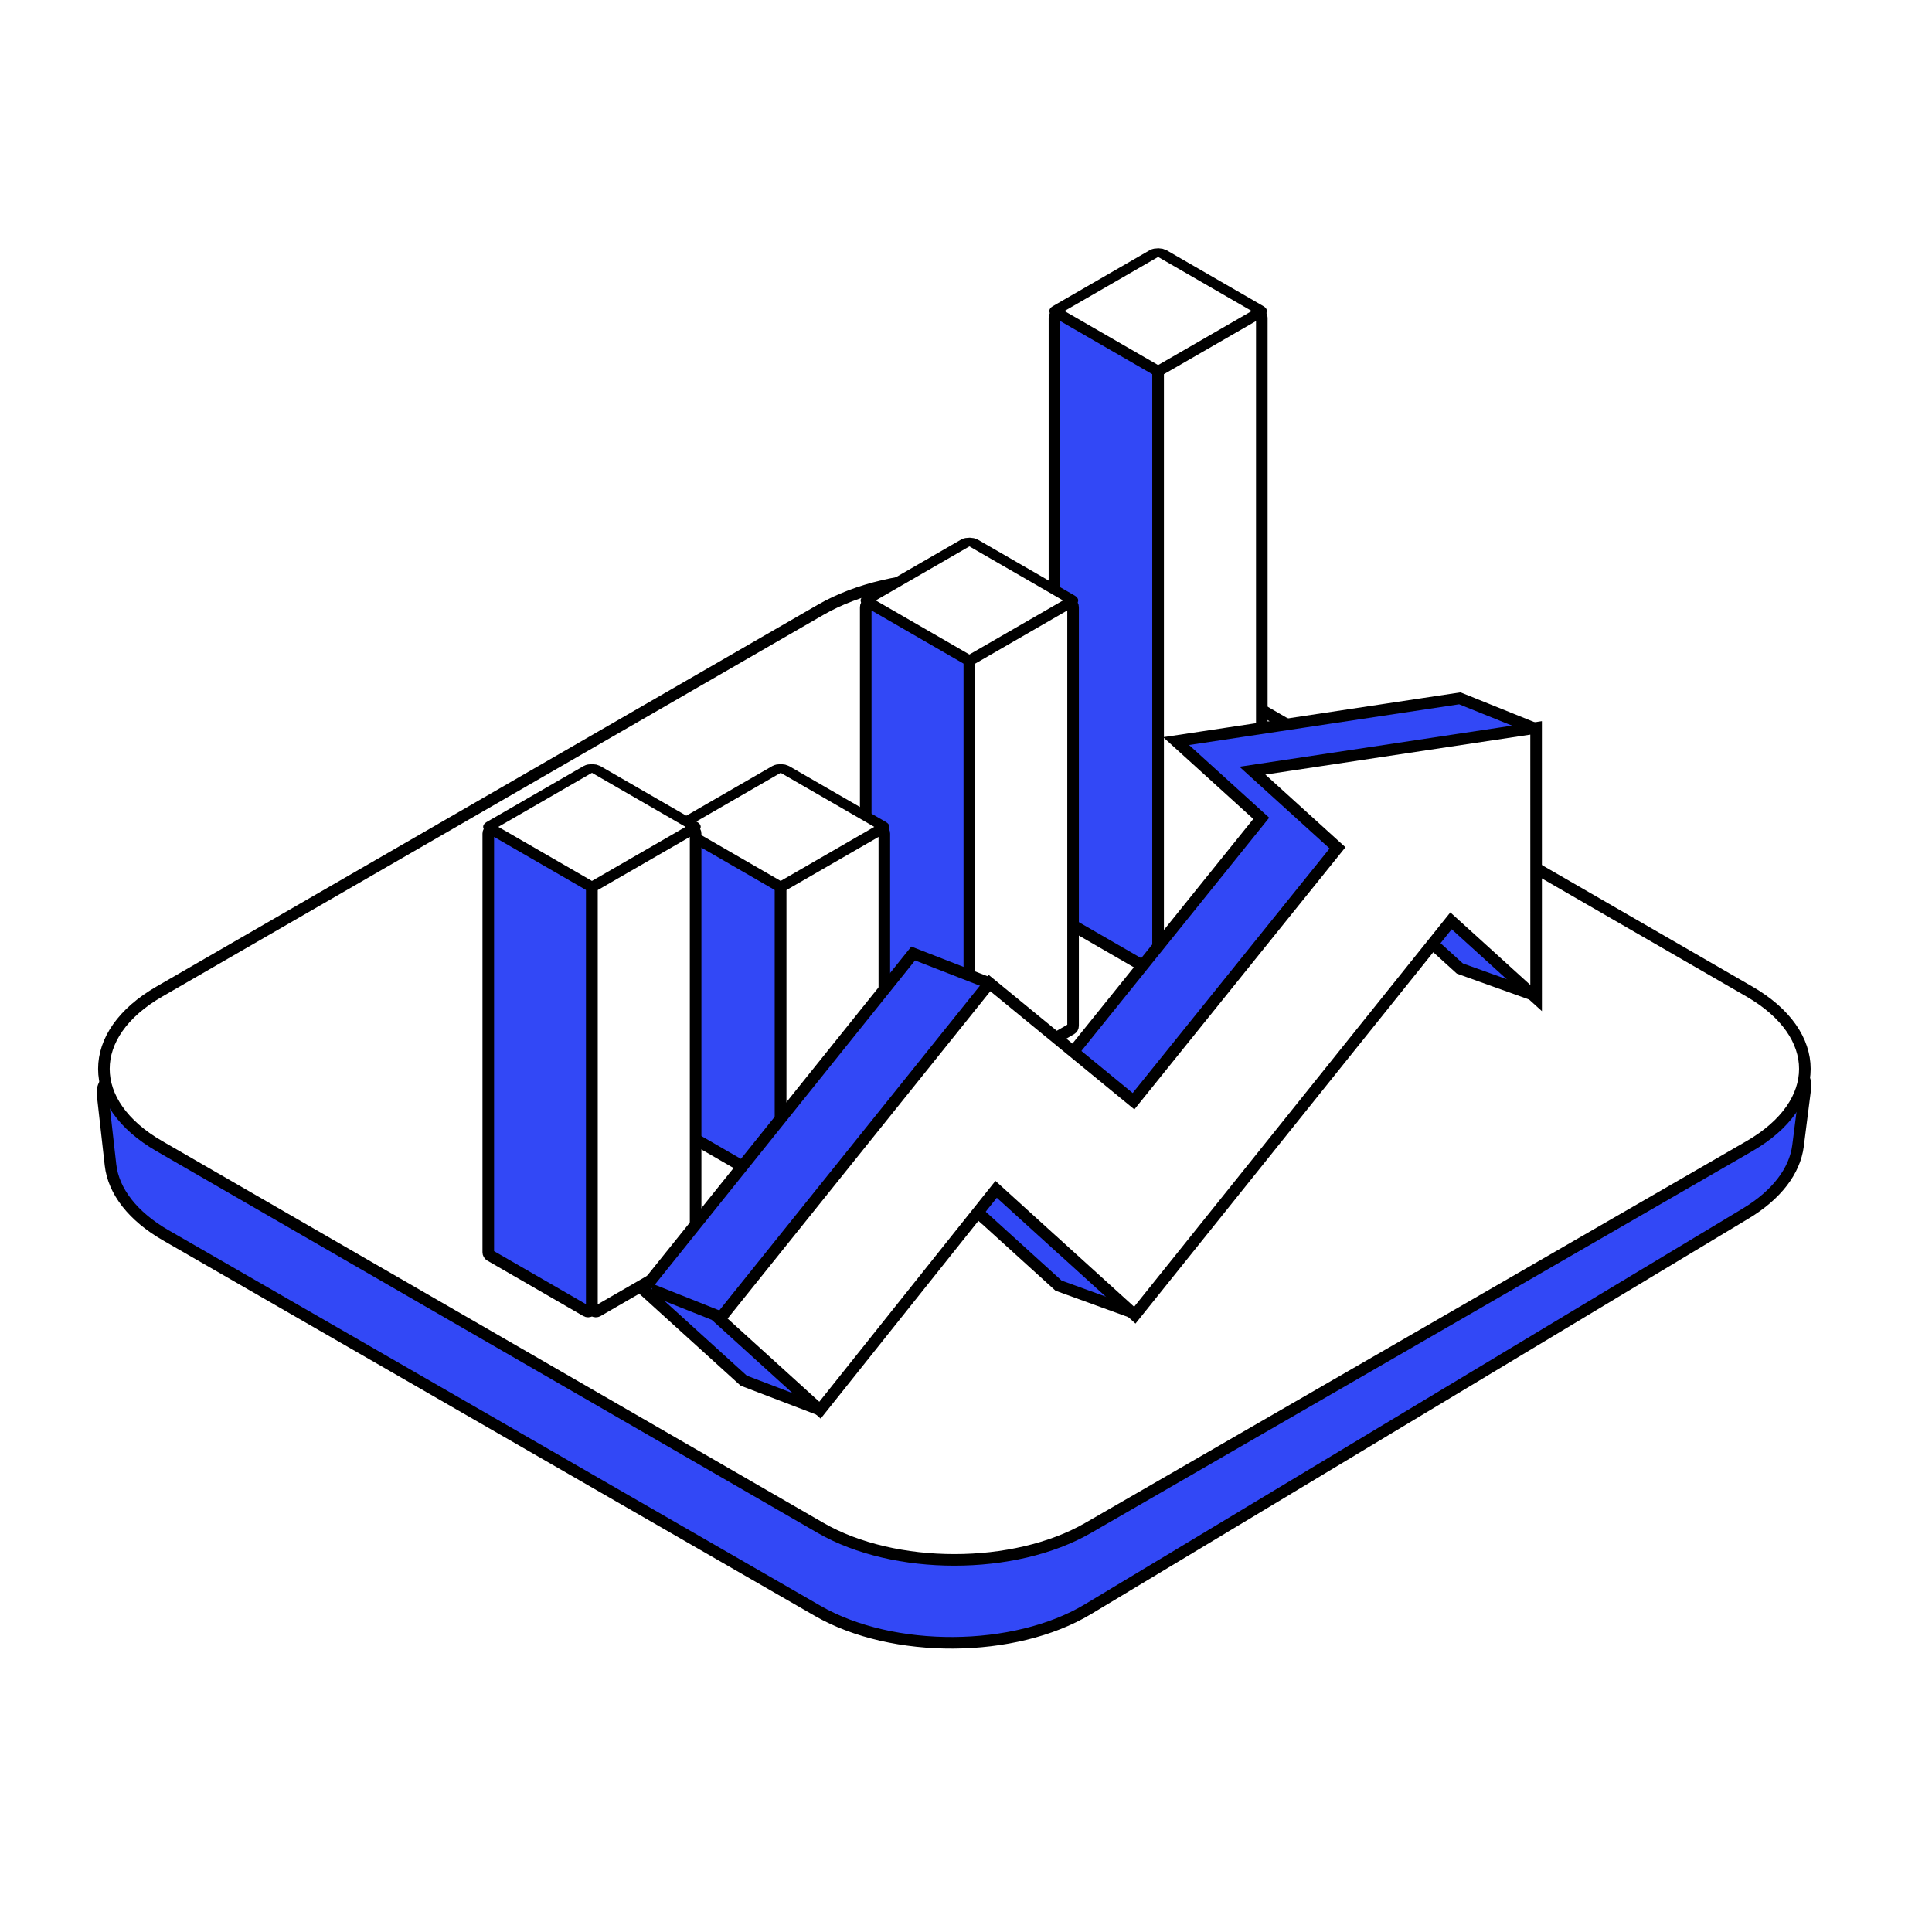
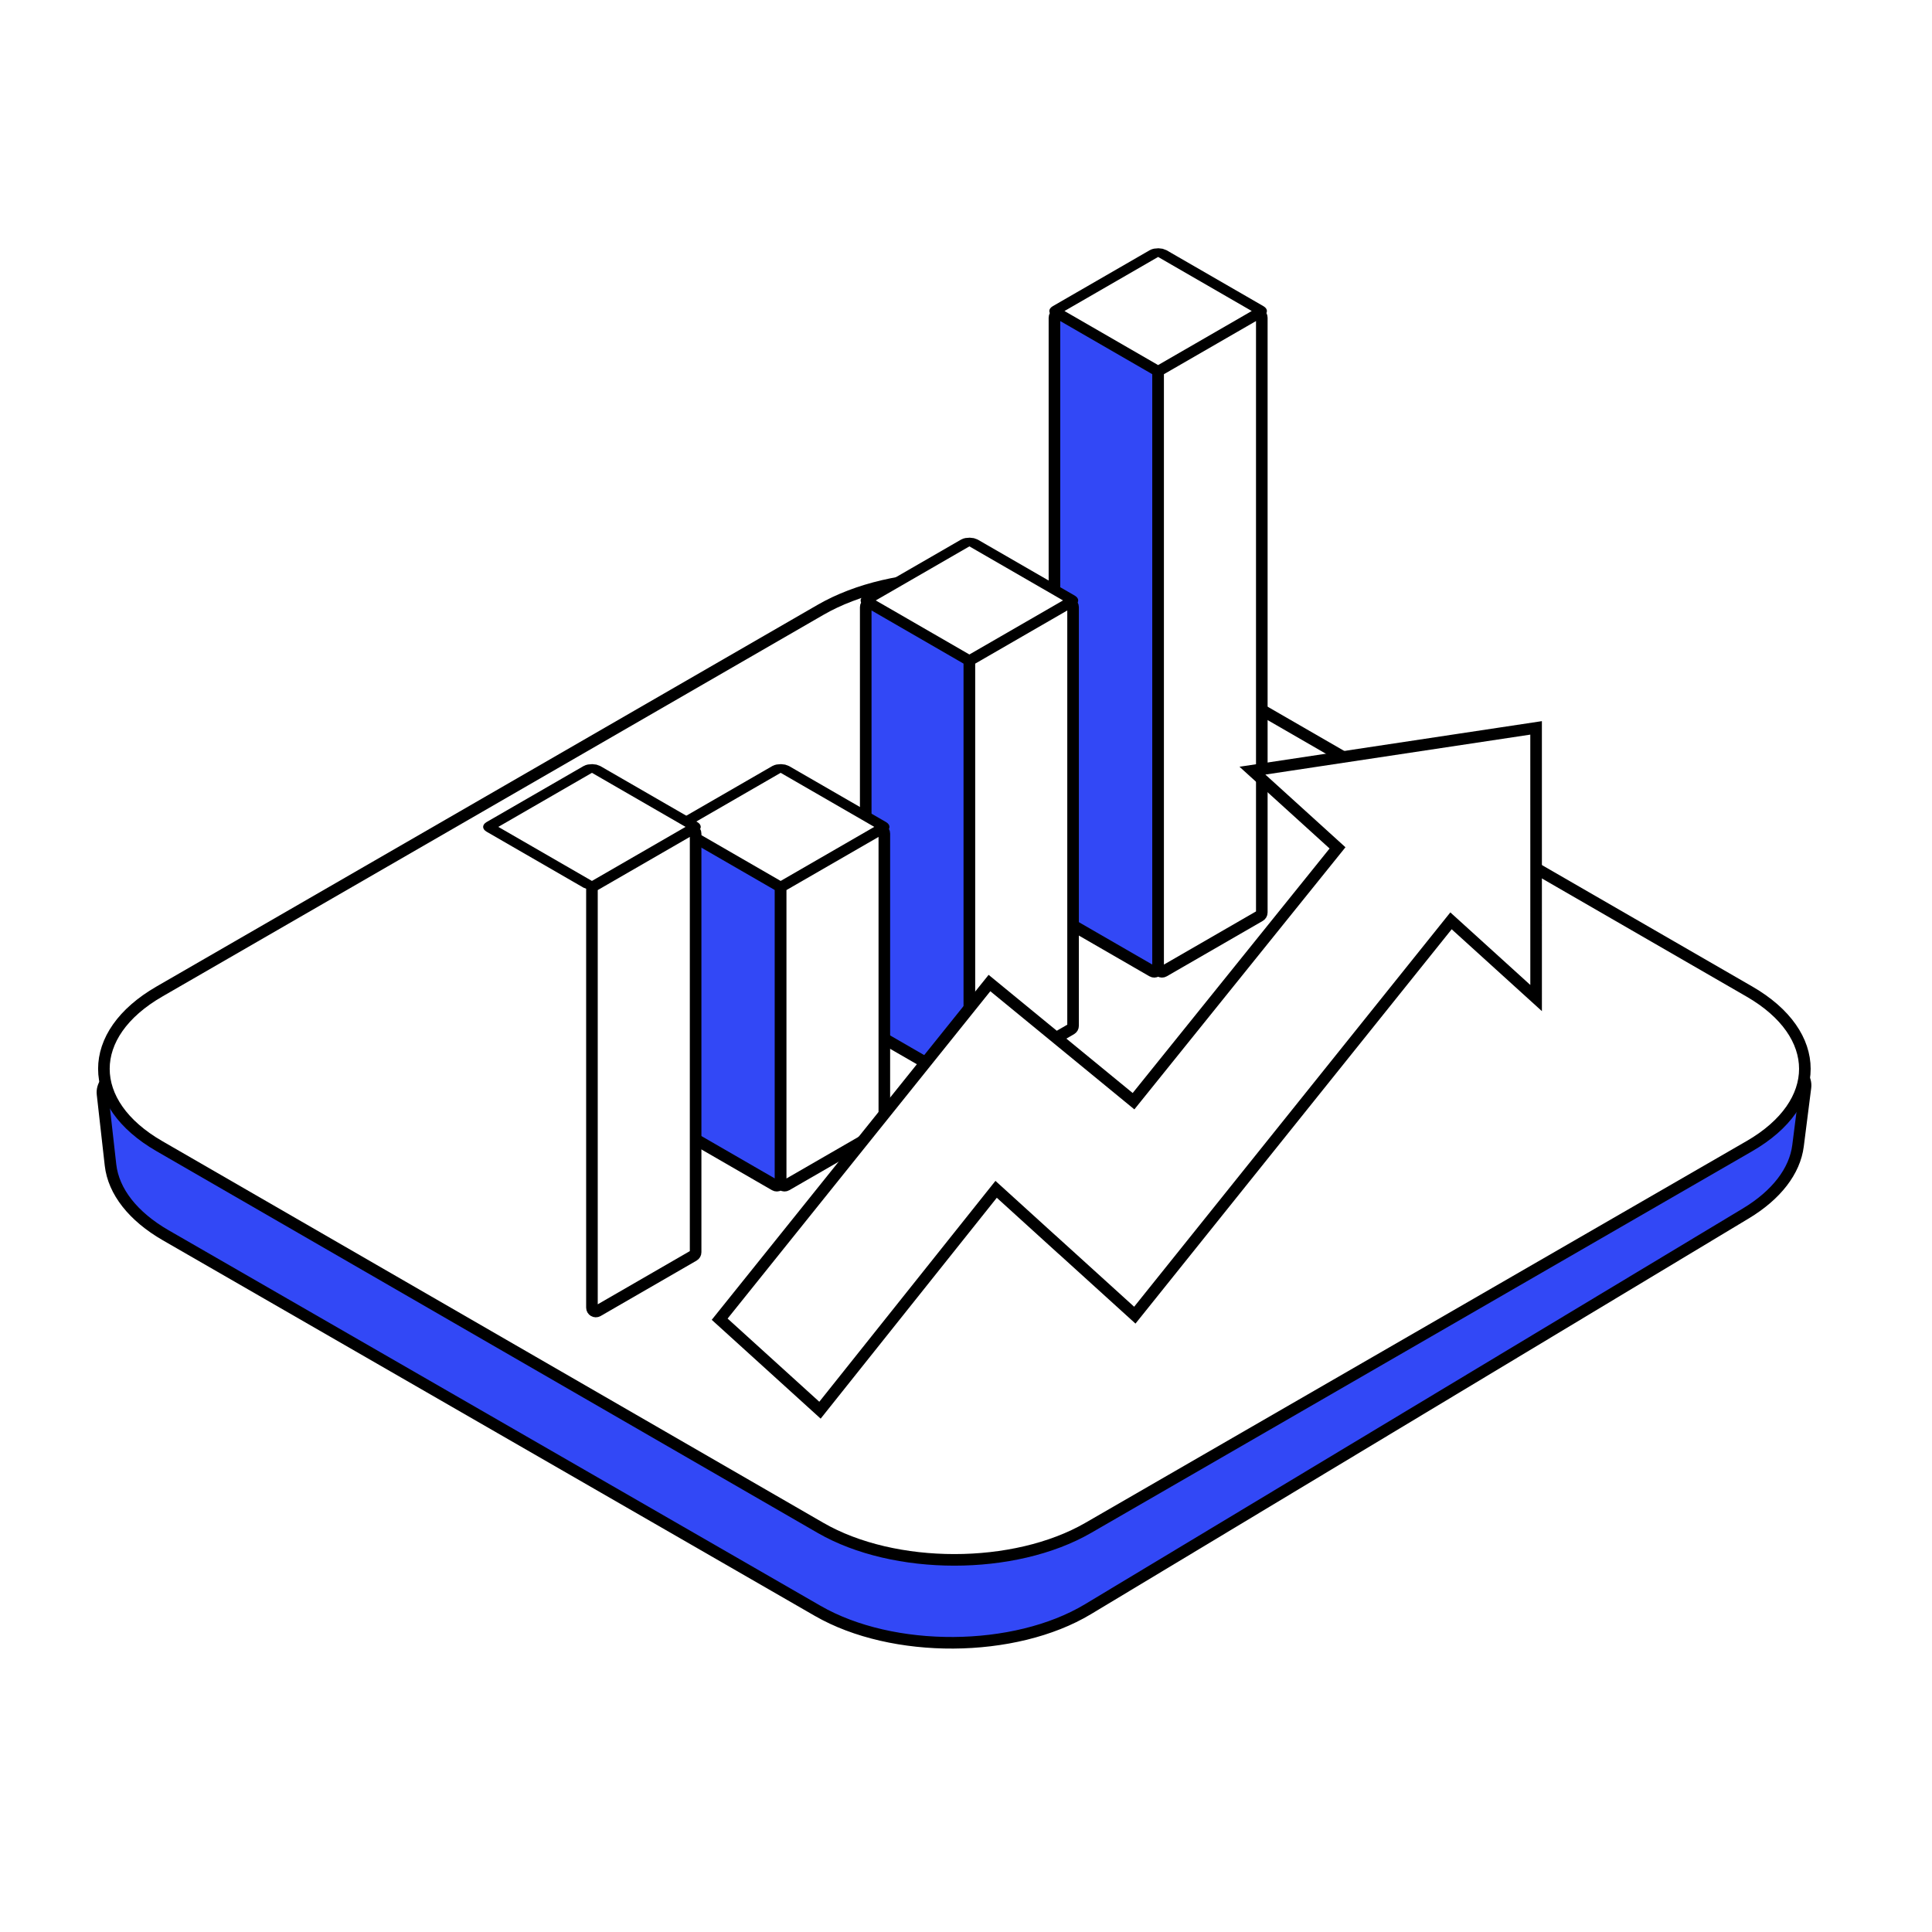
<svg xmlns="http://www.w3.org/2000/svg" width="100" height="100" viewBox="0 0 100 100" fill="none">
  <rect width="100" height="100" fill="white" />
  <path d="M8.577 63.937C6.891 62.965 5.875 61.672 5.72 60.3L5.307 56.632C5.259 56.211 5.54 55.8 6.071 55.511L42.726 35.565C46.48 33.522 52.334 33.51 56.114 35.537L92.674 55.141C93.219 55.433 93.504 55.853 93.45 56.281L93.066 59.304C92.899 60.618 91.943 61.857 90.363 62.808L56.315 83.291C52.516 85.576 46.209 85.615 42.325 83.378L8.577 63.937Z" fill="#3248F6" stroke="black" stroke-width="0.6" />
  <path d="M8.248 59.323C4.421 57.114 4.421 53.532 8.248 51.323L42.47 31.565C46.297 29.355 52.501 29.355 56.327 31.565L90.55 51.323C94.376 53.532 94.376 57.114 90.55 59.323L56.327 79.082C52.501 81.291 46.297 81.291 42.47 79.082L8.248 59.323Z" fill="white" stroke="black" stroke-width="0.6" />
  <path d="M54.878 16.271L59.844 19.138C59.906 19.174 59.944 19.24 59.944 19.311V50.1C59.944 50.254 59.778 50.35 59.644 50.273L54.678 47.406C54.616 47.37 54.578 47.304 54.578 47.232V16.444C54.578 16.29 54.745 16.194 54.878 16.271Z" fill="#3248F6" stroke="black" stroke-width="0.6" stroke-linejoin="round" />
  <path d="M60.044 19.138L65.011 16.271C65.144 16.194 65.311 16.29 65.311 16.444V47.232C65.311 47.304 65.272 47.37 65.211 47.406L60.244 50.273C60.111 50.35 59.944 50.254 59.944 50.1V19.311C59.944 19.24 59.983 19.174 60.044 19.138Z" fill="white" stroke="black" stroke-width="0.6" stroke-linejoin="round" />
  <rect width="6.196" height="6.196" rx="0.2" transform="matrix(0.866 -0.5 0.866 0.5 54.578 16.098)" fill="white" stroke="black" stroke-width="0.6" />
  <path d="M45.11 31.251L50.076 34.119C50.138 34.154 50.176 34.22 50.176 34.292V55.963C50.176 56.117 50.009 56.213 49.876 56.136L44.91 53.269C44.848 53.233 44.81 53.167 44.81 53.095V31.424C44.81 31.271 44.976 31.174 45.11 31.251Z" fill="#3248F6" stroke="black" stroke-width="0.6" stroke-linejoin="round" />
  <path d="M50.276 34.119L55.242 31.251C55.375 31.174 55.542 31.271 55.542 31.424V53.095C55.542 53.167 55.504 53.233 55.442 53.269L50.476 56.136C50.342 56.213 50.176 56.117 50.176 55.963V34.292C50.176 34.22 50.214 34.154 50.276 34.119Z" fill="white" stroke="black" stroke-width="0.6" stroke-linejoin="round" />
  <rect width="6.196" height="6.196" rx="0.2" transform="matrix(0.866 -0.5 0.866 0.5 44.81 31.078)" fill="white" stroke="black" stroke-width="0.6" />
  <path d="M35.341 42.972L40.307 45.839C40.369 45.875 40.407 45.941 40.407 46.013V61.171C40.407 61.325 40.241 61.421 40.107 61.344L35.141 58.477C35.079 58.441 35.041 58.375 35.041 58.304V43.145C35.041 42.991 35.208 42.895 35.341 42.972Z" fill="#3248F6" stroke="black" stroke-width="0.6" stroke-linejoin="round" />
  <path d="M40.507 45.839L45.474 42.972C45.607 42.895 45.773 42.991 45.773 43.145V58.304C45.773 58.375 45.735 58.441 45.673 58.477L40.707 61.344C40.574 61.421 40.407 61.325 40.407 61.171V46.013C40.407 45.941 40.445 45.875 40.507 45.839Z" fill="white" stroke="black" stroke-width="0.6" stroke-linejoin="round" />
  <rect width="6.196" height="6.196" rx="0.2" transform="matrix(0.866 -0.5 0.866 0.5 35.041 42.799)" fill="white" stroke="black" stroke-width="0.6" />
-   <path d="M25.573 42.972L30.539 45.839C30.601 45.875 30.639 45.941 30.639 46.013V67.683C30.639 67.837 30.472 67.934 30.339 67.857L25.372 64.989C25.311 64.954 25.273 64.888 25.273 64.816V43.145C25.273 42.991 25.439 42.895 25.573 42.972Z" fill="#3248F6" stroke="black" stroke-width="0.6" stroke-linejoin="round" />
  <path d="M30.739 45.839L35.705 42.972C35.838 42.895 36.005 42.991 36.005 43.145V64.816C36.005 64.888 35.967 64.954 35.905 64.989L30.939 67.857C30.805 67.934 30.639 67.837 30.639 67.683V46.013C30.639 45.941 30.677 45.875 30.739 45.839Z" fill="white" stroke="black" stroke-width="0.6" stroke-linejoin="round" />
  <rect width="6.196" height="6.196" rx="0.2" transform="matrix(0.866 -0.5 0.866 0.5 25.273 42.799)" fill="white" stroke="black" stroke-width="0.6" />
-   <path d="M50.759 62.886L50.757 62.889L47.611 60.03L42.184 72.874L38.494 71.463L33.302 66.752L47.266 49.353L51.066 50.833L54.723 55.469L65.282 42.357L60.876 38.359L75.56 36.145L79.356 37.675V51.491L75.561 50.13L71.156 46.132L58.632 67.939L54.79 66.544L50.759 62.886Z" fill="#3248F6" />
-   <path d="M33.726 66.752L37.732 68.348M50.759 62.886L50.757 62.889L47.611 60.03L42.184 72.874L38.494 71.463L33.302 66.752L47.266 49.353L51.066 50.833L54.723 55.469L65.282 42.357L60.876 38.359L75.56 36.145L79.356 37.675V51.491L75.561 50.13L71.156 46.132L58.632 67.939L54.79 66.544L50.759 62.886Z" stroke="black" stroke-width="0.6" />
  <path d="M54.707 64.416L54.706 64.418L51.559 61.559L42.442 72.992L37.25 68.281L51.215 50.882L58.671 56.998L69.23 43.886L64.825 39.889L79.508 37.675L79.509 51.659L75.104 47.662L58.738 68.073L54.707 64.416Z" fill="white" stroke="black" stroke-width="0.6" />
</svg>